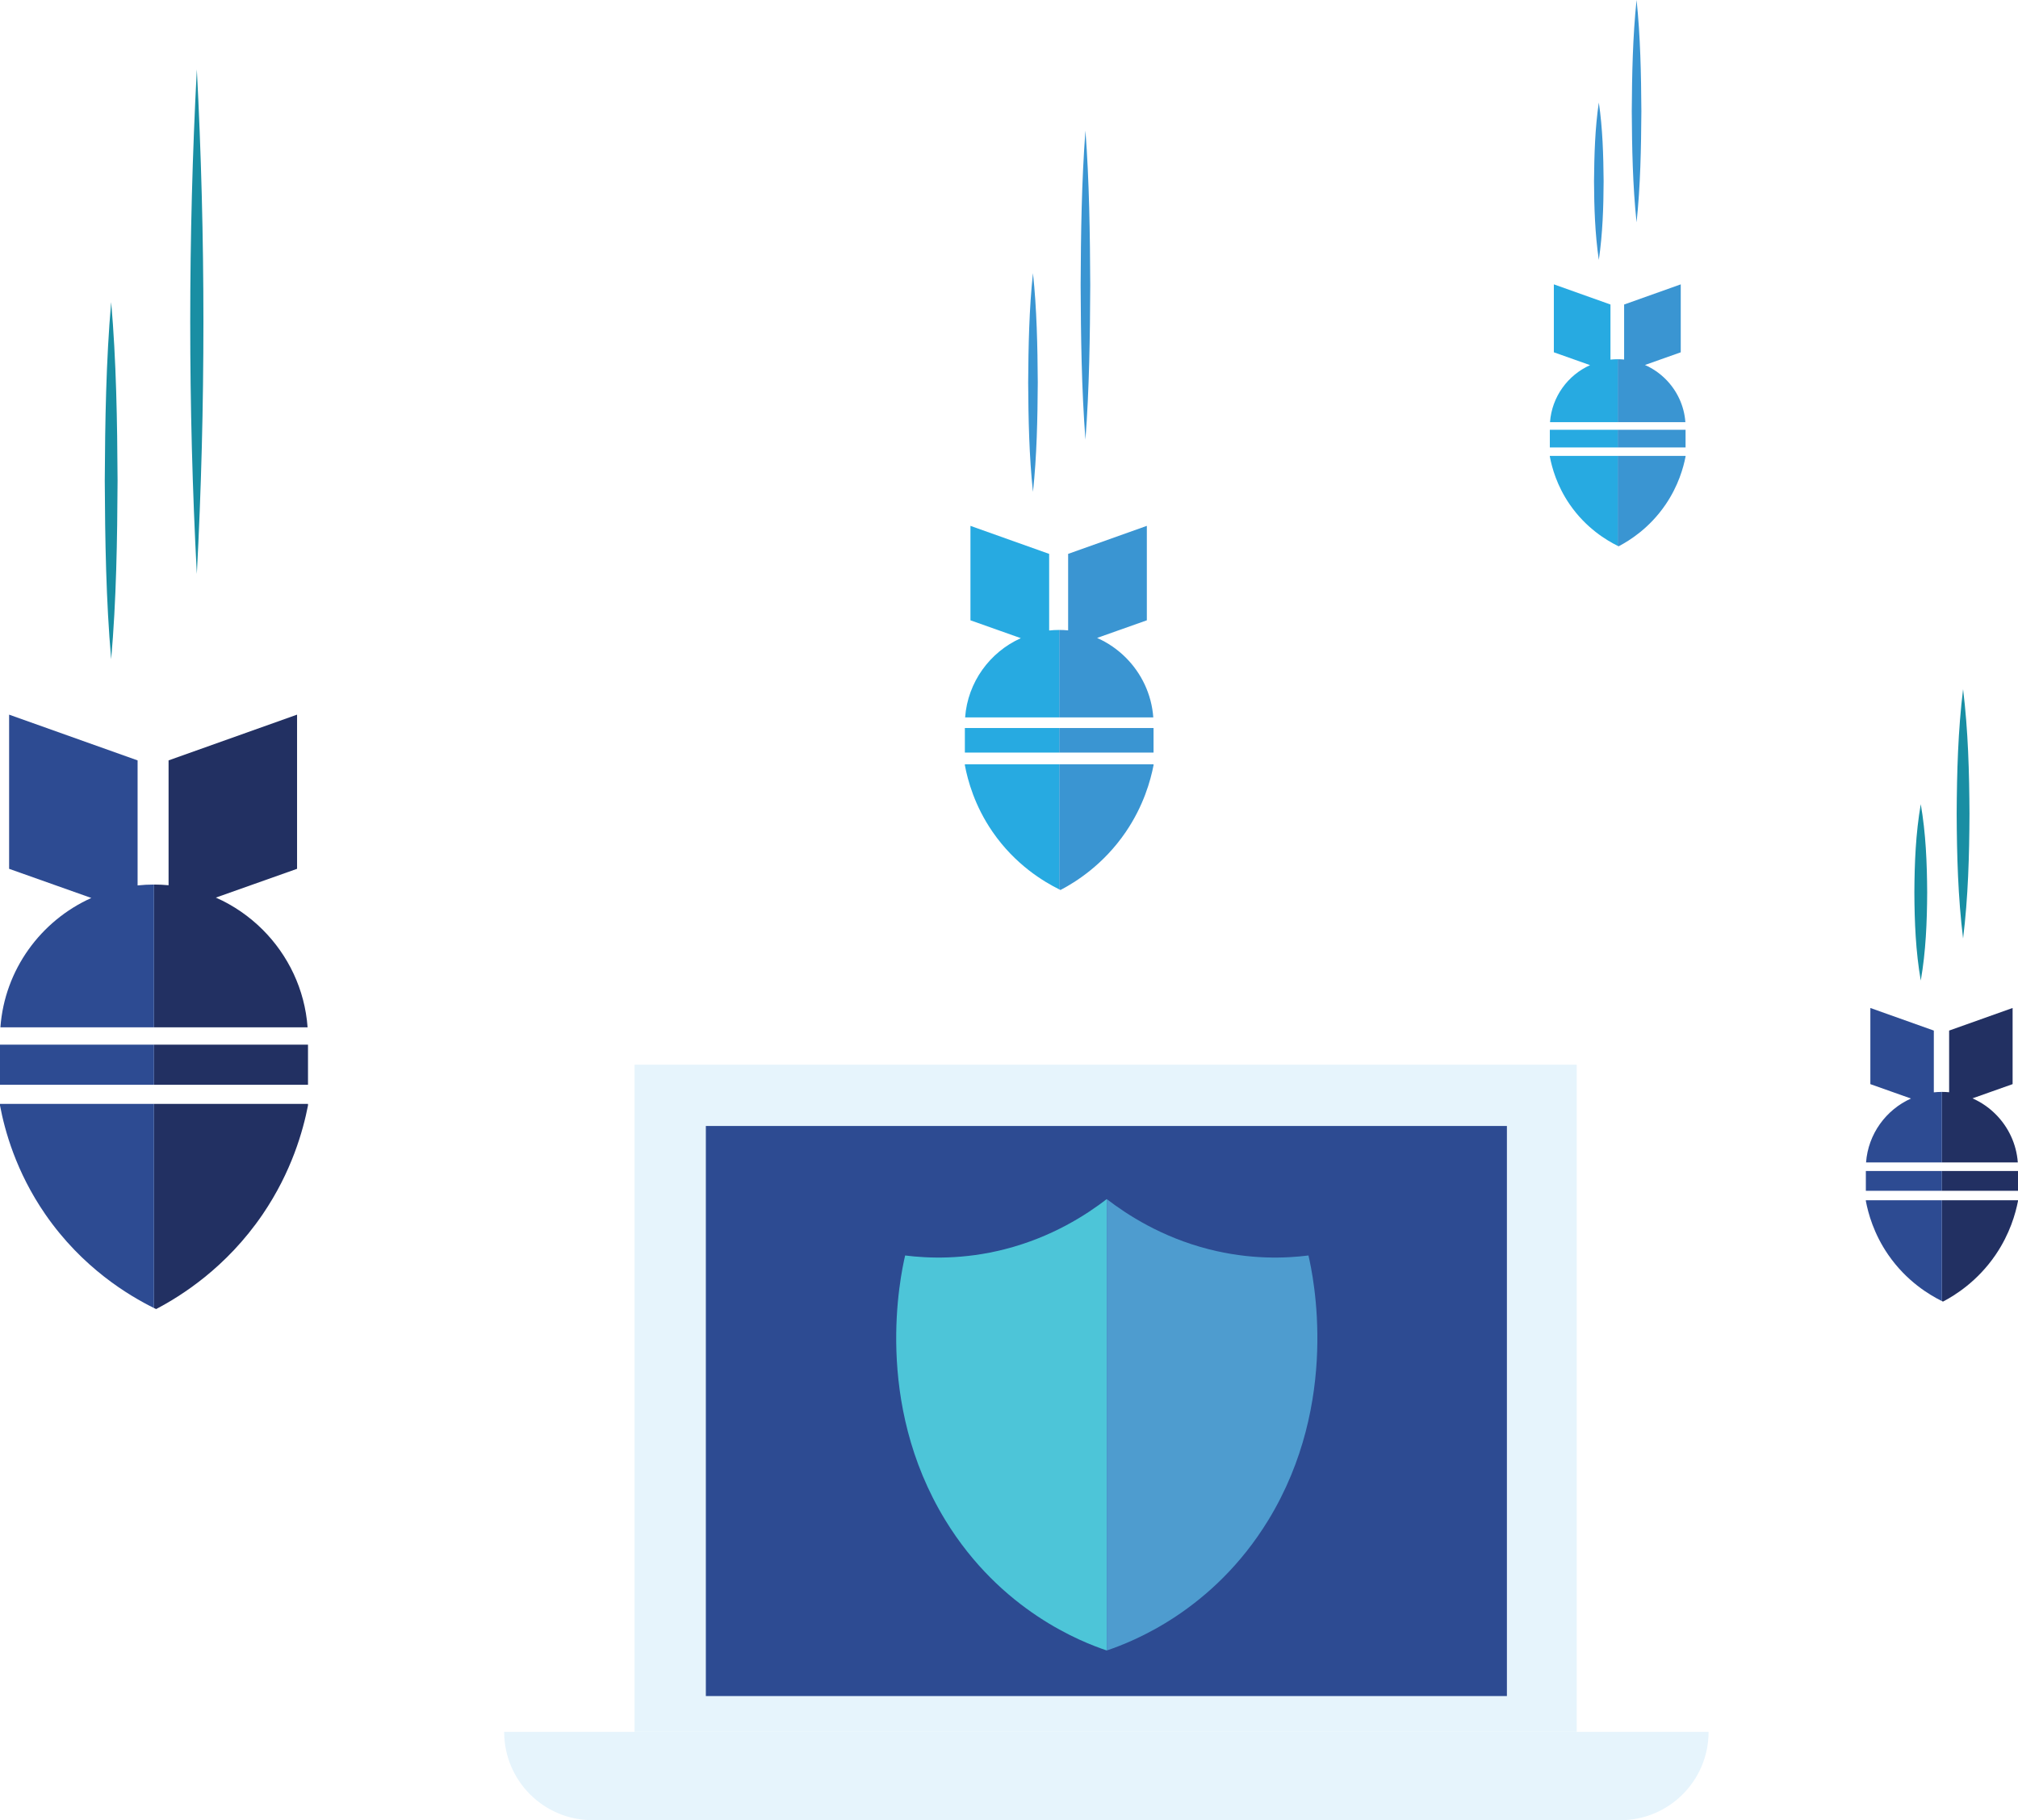
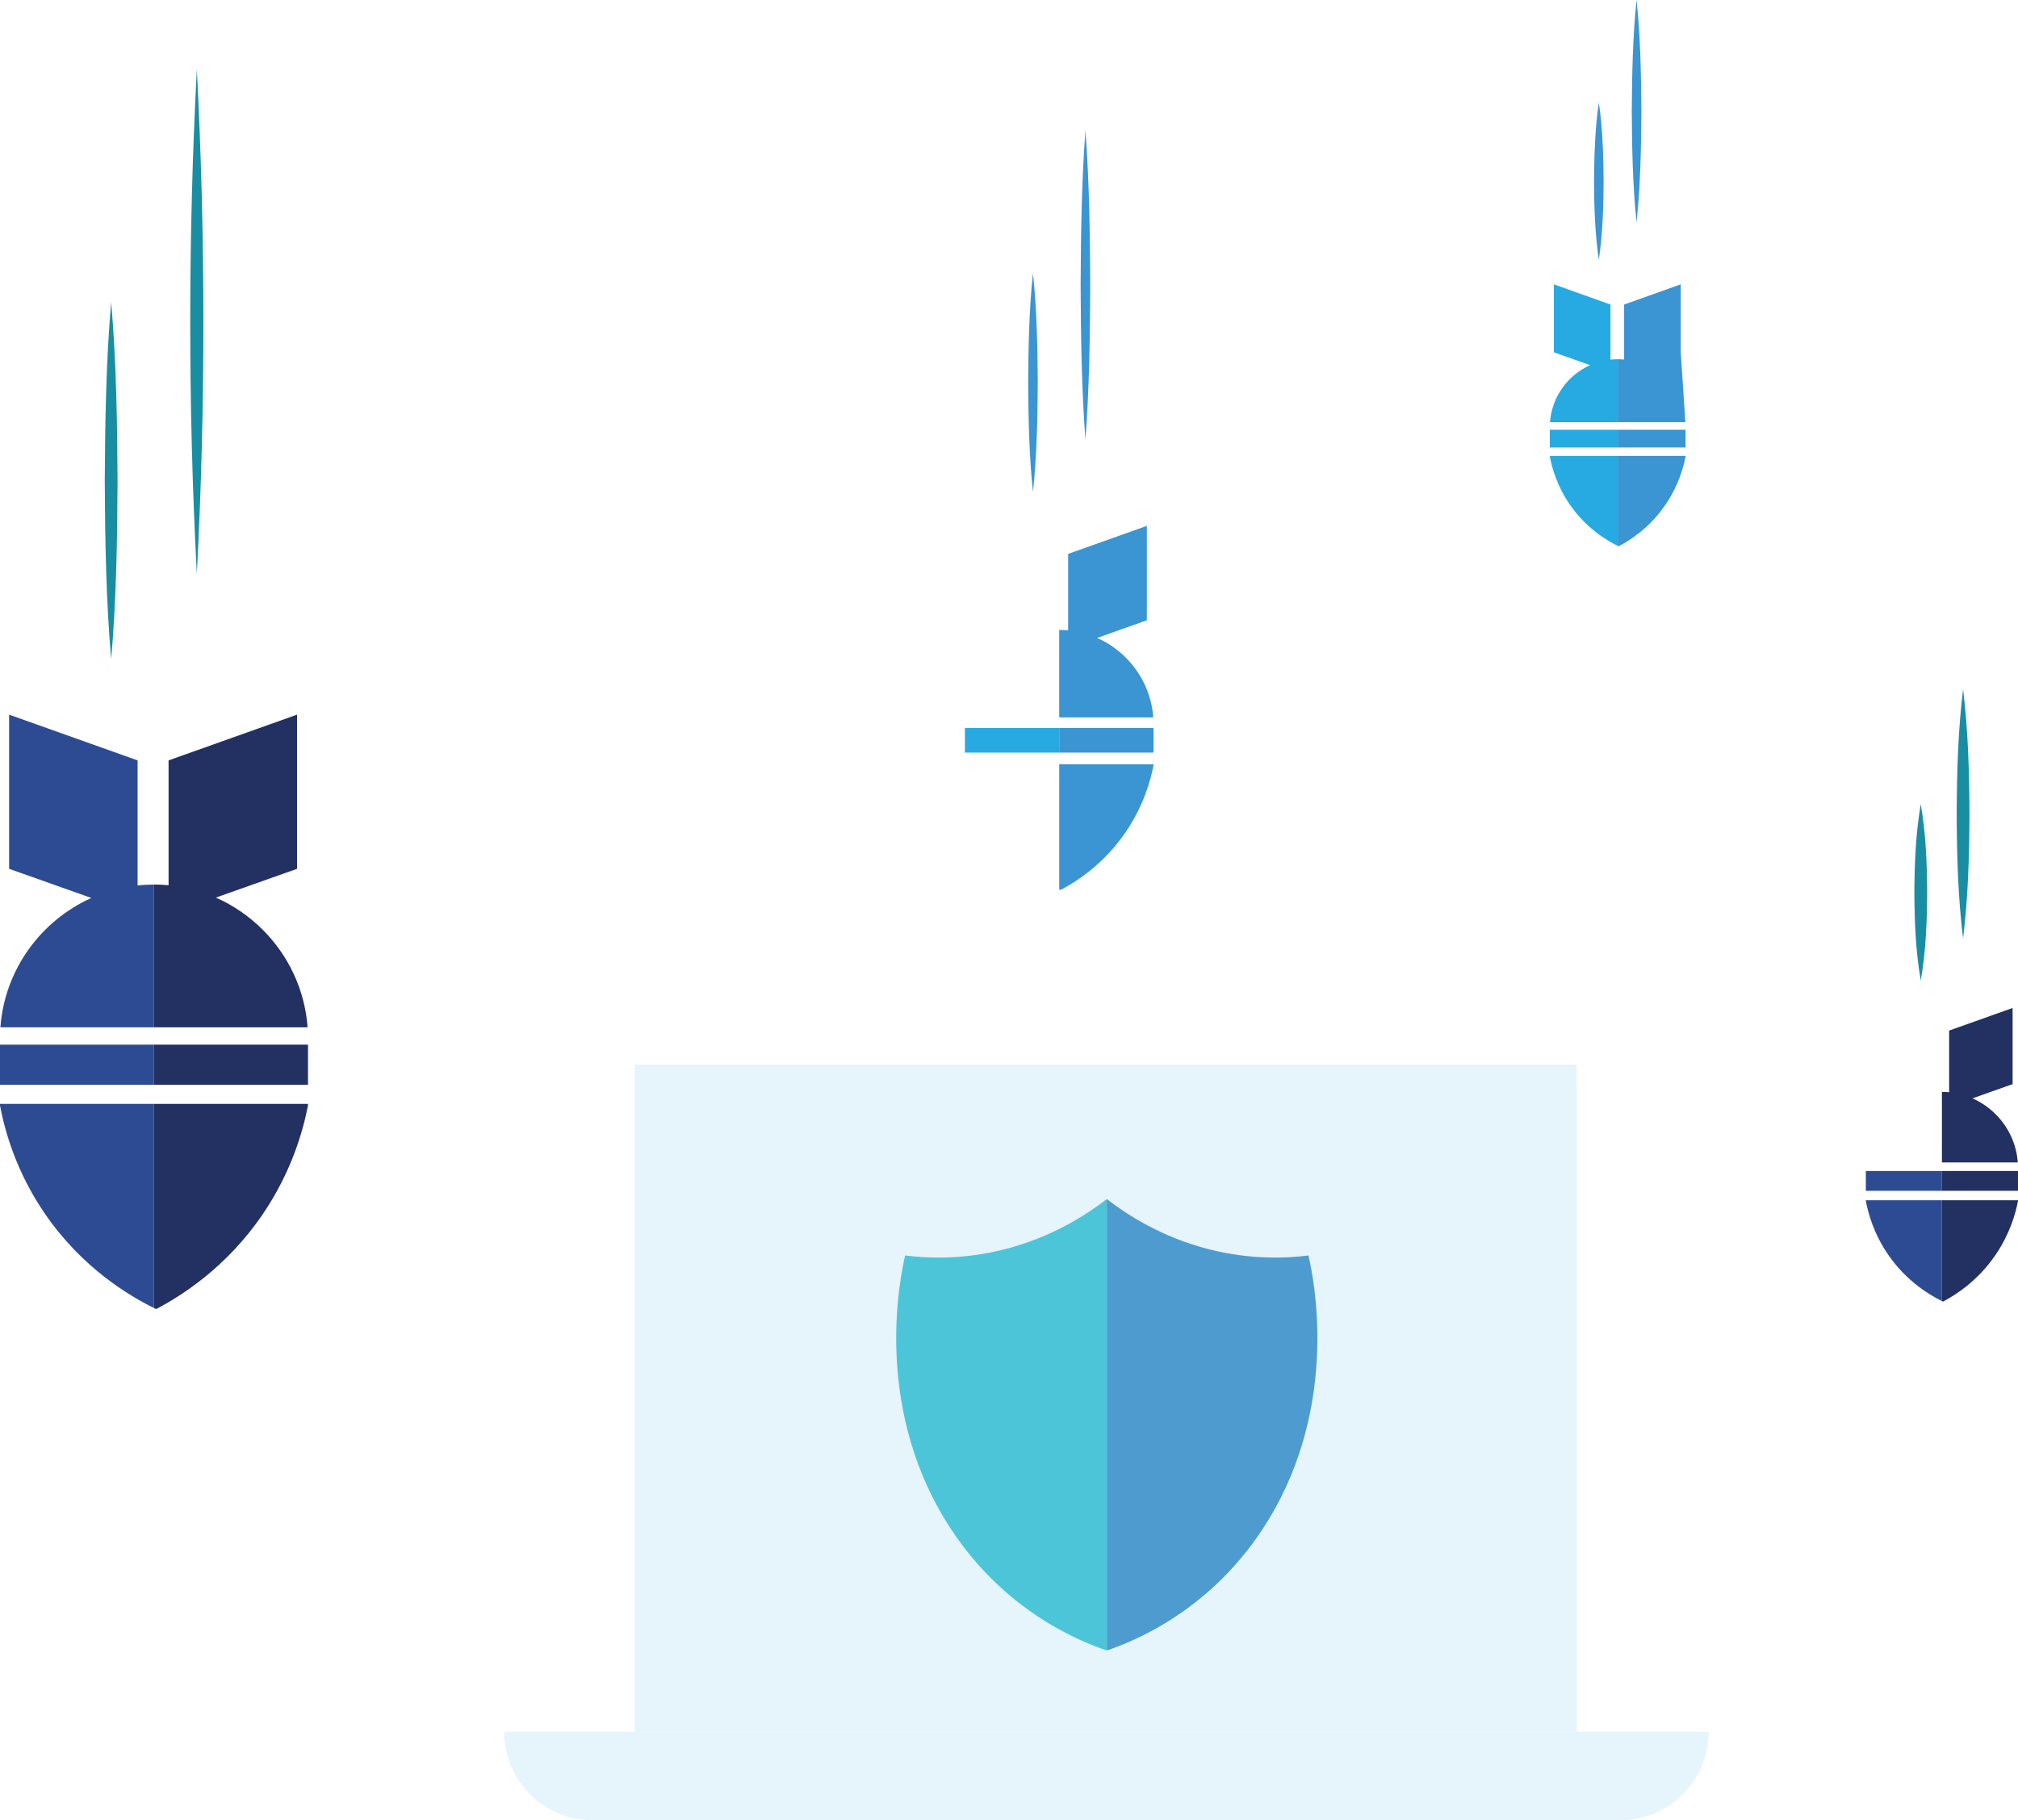
<svg xmlns="http://www.w3.org/2000/svg" id="Layer_2" viewBox="0 0 630.012 568.331">
  <defs>
    <style>.cls-1{fill:#223062;}.cls-2{fill:#e6f4fc;}.cls-3{fill:#198ea3;}.cls-4{fill:#3a95d2;}.cls-5{fill:#4e9ccf;}.cls-6{fill:#4dc5d8;}.cls-7{fill:#27aae1;}.cls-8{fill:#2d4b92;}</style>
  </defs>
  <g id="Layer_1-2">
-     <path class="cls-4" d="m526.17,131.812h-21.13v-19.648c.676,0,1.345.033,2.005.097v-17.18c5.892-2.098,11.786-4.197,17.678-6.295v21.214c-3.723,1.319-7.448,2.641-11.172,3.96,2.418,1.07,4.604,2.581,6.452,4.429,3.499,3.501,5.788,8.208,6.167,13.424Z" />
+     <path class="cls-4" d="m526.17,131.812h-21.13v-19.648c.676,0,1.345.033,2.005.097v-17.18c5.892-2.098,11.786-4.197,17.678-6.295v21.214Z" />
    <path class="cls-7" d="m505.04,112.164v19.648h-21.132c.576-7.93,5.566-14.685,12.509-17.802-3.771-1.338-7.541-2.675-11.312-4.011v-21.214c5.892,2.098,11.784,4.197,17.676,6.295v17.204c.742-.08,1.494-.12,2.258-.12Z" />
    <rect class="cls-4" x="505.04" y="134.194" width="21.186" height="5.517" />
    <rect class="cls-7" x="483.852" y="134.194" width="21.188" height="5.517" />
    <path class="cls-4" d="m526.226,142.344v.215c-.676,3.465-2.243,9.109-6.224,14.962-5.05,7.427-11.35,11.312-14.671,13.054-.095-.046-.191-.093-.292-.142v-28.09h21.186Z" />
    <path class="cls-7" d="m505.04,142.344v28.09c-3.406-1.686-9.843-5.482-14.964-12.912-4.037-5.857-5.575-11.538-6.224-14.962v-.215h21.188Z" />
    <path class="cls-4" d="m499.147,32.02c1.198,8.039,1.425,16.449,1.499,24.567-.04,8.216-.307,16.407-1.499,24.567-1.192-8.16-1.459-16.352-1.499-24.567.075-8.123.301-16.522,1.499-24.567h0Z" />
    <path class="cls-4" d="m510.931,0c1.199,11.375,1.425,23.265,1.499,34.713-.069,11.454-.292,23.33-1.499,34.713-1.207-11.375-1.43-23.265-1.499-34.713.075-11.454.299-23.33,1.499-34.713h0Z" />
    <path class="cls-1" d="m96.028,320.775h-47.948v-44.586c1.534,0,3.052.074,4.549.219v-38.986c13.37-4.76,26.745-9.524,40.115-14.284v48.138c-8.449,2.994-16.902,5.992-25.351,8.987,5.488,2.428,10.446,5.856,14.64,10.049,7.94,7.944,13.135,18.627,13.995,30.463Z" />
    <path class="cls-8" d="m48.08,276.189v44.586H.128c1.307-17.994,12.63-33.325,28.387-40.396-8.556-3.036-17.113-6.071-25.669-9.102v-48.138c13.37,4.76,26.741,9.524,40.111,14.284v39.04c1.683-.182,3.391-.273,5.124-.273Z" />
    <rect class="cls-1" x="48.08" y="326.18" width="48.076" height="12.518" />
    <rect class="cls-8" y="326.18" width="48.08" height="12.518" />
    <path class="cls-1" d="m96.156,344.674v.488c-1.534,7.862-5.091,20.67-14.123,33.953-11.46,16.852-25.756,25.67-33.291,29.623-.215-.103-.434-.211-.662-.323v-63.742h48.076Z" />
    <path class="cls-8" d="m48.08,344.674v63.742c-7.729-3.825-22.336-12.44-33.957-29.301-9.16-13.292-12.651-26.182-14.123-33.953v-.488h48.08Z" />
    <path class="cls-3" d="m34.707,94.325c1.6,18.276,1.899,37.375,1.999,55.749-.093,18.384-.389,37.459-1.999,55.749-1.61-18.276-1.907-37.375-1.999-55.749.1-18.384.398-37.459,1.999-55.749h0Z" />
    <path class="cls-3" d="m61.449,21.665c2.735,52.254,2.757,105.29,0,157.544-2.757-52.253-2.735-105.29,0-157.544h0Z" />
    <path class="cls-1" d="m629.949,362.957h-23.685v-22.025c.758,0,1.508.037,2.247.108v-19.258c6.605-2.351,13.211-4.705,19.816-7.056v23.779c-4.174,1.479-8.349,2.96-12.523,4.439,2.711,1.199,5.16,2.893,7.232,4.964,3.922,3.924,6.488,9.201,6.913,15.048Z" />
-     <path class="cls-8" d="m606.264,340.932v22.025h-23.687c.646-8.889,6.239-16.462,14.022-19.955-4.227-1.499-8.453-2.999-12.68-4.496v-23.779c6.605,2.351,13.209,4.705,19.814,7.056v19.285c.831-.09,1.675-.135,2.531-.135Z" />
    <rect class="cls-1" x="606.264" y="365.627" width="23.749" height="6.184" />
    <rect class="cls-8" x="582.513" y="365.627" width="23.751" height="6.184" />
    <path class="cls-1" d="m630.012,374.762v.241c-.758,3.884-2.515,10.21-6.976,16.772-5.661,8.325-12.723,12.68-16.445,14.633-.106-.051-.215-.104-.327-.159v-31.487h23.749Z" />
    <path class="cls-8" d="m606.264,374.762v31.487c-3.818-1.89-11.034-6.145-16.774-14.474-4.525-6.566-6.249-12.934-6.977-16.772v-.241h23.751Z" />
    <path class="cls-3" d="m599.658,251.095c1.581,9.134,1.948,18.317,1.999,27.539-.044,9.223-.41,18.405-1.999,27.539-1.59-9.133-1.956-18.316-2-27.539.052-9.223.419-18.405,1.999-27.539h0Z" />
    <path class="cls-3" d="m612.867,215.202c1.582,12.938,1.936,25.912,1.999,38.912-.055,13.001-.408,25.974-1.999,38.912-1.591-12.938-1.945-25.912-2-38.912.064-13,.417-25.973,1.999-38.912h0Z" />
    <path class="cls-4" d="m360.052,224.004h-29.371v-27.312c.94,0,1.87.046,2.787.134v-23.882c8.19-2.916,16.383-5.834,24.573-8.75v29.488c-5.176,1.834-10.354,3.671-15.529,5.505,3.362,1.487,6.399,3.587,8.968,6.156,4.864,4.867,8.046,11.41,8.573,18.661Z" />
-     <path class="cls-7" d="m330.681,196.692v27.312h-29.374c.801-11.023,7.737-20.414,17.389-24.746-5.241-1.859-10.483-3.719-15.724-5.576v-29.488c8.19,2.916,16.381,5.834,24.571,8.75v23.915c1.031-.111,2.077-.167,3.139-.167Z" />
    <rect class="cls-4" x="330.681" y="227.315" width="29.45" height="7.668" />
    <rect class="cls-7" x="301.228" y="227.315" width="29.453" height="7.668" />
    <path class="cls-4" d="m360.131,238.644v.299c-.94,4.816-3.119,12.662-8.651,20.799-7.02,10.323-15.778,15.724-20.393,18.146-.132-.063-.266-.129-.405-.198v-39.046h29.45Z" />
-     <path class="cls-7" d="m330.681,238.644v39.046c-4.735-2.343-13.683-7.62-20.801-17.949-5.611-8.142-7.749-16.039-8.651-20.799v-.299h29.453Z" />
    <path class="cls-4" d="m322.489,85.288c1.199,11.19,1.425,22.887,1.499,34.15-.069,11.269-.292,22.952-1.499,34.15-1.207-11.19-1.43-22.887-1.499-34.15.075-11.269.299-22.952,1.499-34.15h0Z" />
    <path class="cls-4" d="m338.87,40.778c1.2,15.823,1.425,32.355,1.499,48.253-.07,15.907-.291,32.419-1.499,48.253-1.208-15.823-1.43-32.355-1.499-48.253.075-15.906.298-32.418,1.499-48.253h0Z" />
    <rect class="cls-2" x="198.11" y="332.439" width="294.14" height="208.31" />
-     <rect class="cls-8" x="220.364" y="351.573" width="250.085" height="177.996" />
    <path class="cls-2" d="m533.411,540.749c0,7.627-3.086,14.511-8.078,19.504-4.992,4.992-11.877,8.078-19.504,8.078H184.981c-15.239,0-27.582-12.343-27.582-27.582h376.012Z" />
    <path class="cls-6" d="m345.529,374.399v140.94c-7.77-2.615-33.055-12.274-50.419-40.713-22.482-36.821-14.016-76.174-12.529-82.62,7.224.906,18.249,1.339,31.117-1.956,14.768-3.768,25.548-10.811,31.832-15.651Z" />
    <path class="cls-5" d="m395.967,474.626c-17.365,28.439-42.668,38.097-50.438,40.713v-140.94c6.302,4.839,17.063,11.882,31.832,15.651,12.887,3.295,23.911,2.862,31.136,1.956,1.486,6.446,9.933,45.799-12.529,82.62Z" />
  </g>
</svg>